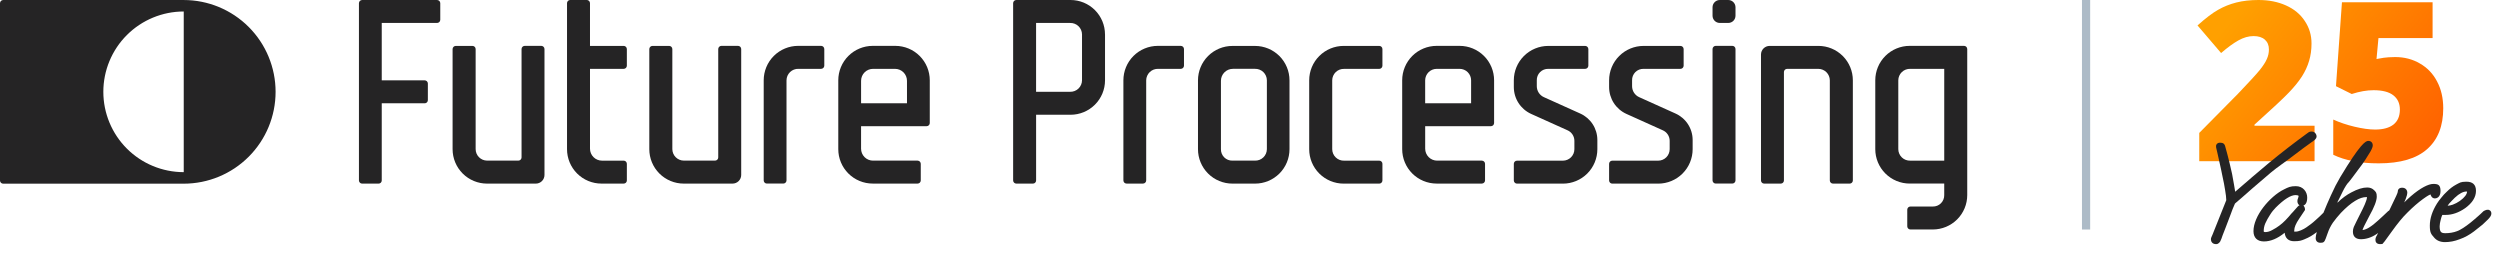
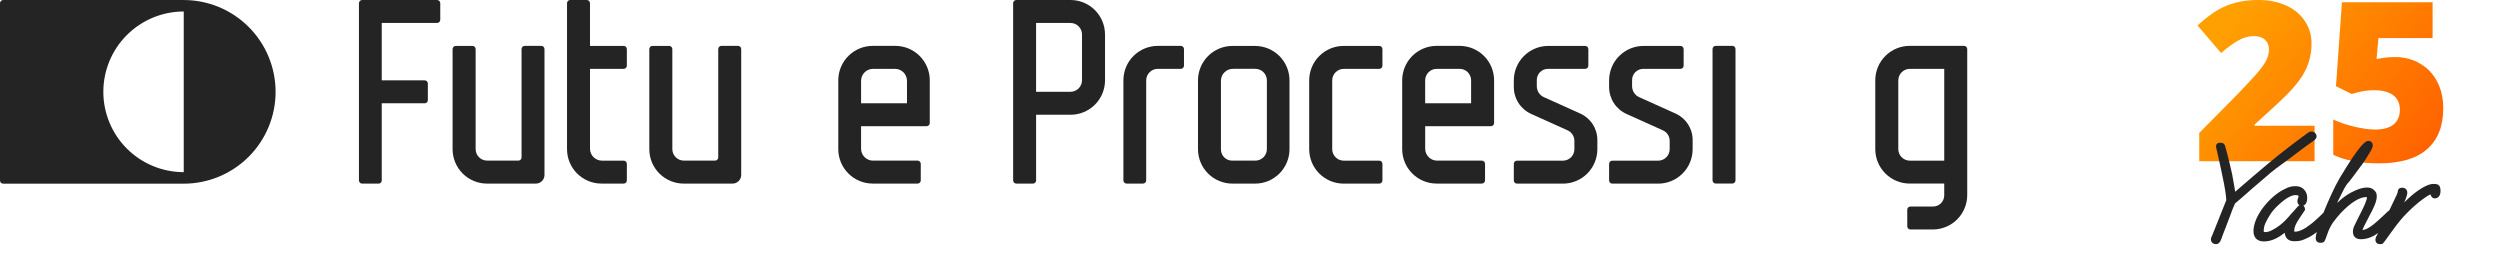
<svg xmlns="http://www.w3.org/2000/svg" width="305" height="34" viewBox="0 0 305 34" fill="none">
  <g clip-path="url(#clip0_9754_1897)">
    <path d="M211.348 5.595H209.315C209.213 5.596 209.116 5.637 209.045 5.709C208.973 5.78 208.932 5.877 208.93 5.978V22.012C208.932 22.113 208.973 22.209 209.045 22.281C209.117 22.352 209.214 22.393 209.315 22.394H211.348C211.449 22.392 211.546 22.351 211.617 22.28C211.689 22.208 211.729 22.112 211.731 22.011V5.984C211.732 5.933 211.722 5.883 211.703 5.836C211.685 5.789 211.656 5.746 211.621 5.71C211.585 5.674 211.543 5.645 211.496 5.625C211.449 5.606 211.399 5.595 211.348 5.595V5.595Z" fill="#252425" />
-     <path d="M209.818 0H210.843C211.078 0 211.304 0.093 211.471 0.26C211.637 0.426 211.731 0.652 211.731 0.887V1.916C211.731 2.15 211.638 2.375 211.472 2.541C211.306 2.707 211.081 2.8 210.846 2.8H209.815C209.58 2.8 209.355 2.707 209.189 2.541C209.024 2.375 208.93 2.15 208.93 1.916V0.887C208.93 0.652 209.024 0.426 209.19 0.26C209.357 0.093 209.583 0 209.818 0V0Z" fill="#252425" />
    <path d="M53.325 0.002H44.175C44.074 0.003 43.977 0.044 43.906 0.115C43.834 0.187 43.793 0.283 43.791 0.384V22.019C43.793 22.12 43.834 22.217 43.906 22.288C43.977 22.36 44.074 22.4 44.175 22.401H46.19C46.292 22.401 46.389 22.361 46.461 22.289C46.533 22.217 46.573 22.12 46.573 22.018V12.602H51.816C51.917 12.602 52.014 12.562 52.086 12.49C52.158 12.419 52.198 12.322 52.199 12.221V10.185C52.198 10.084 52.157 9.987 52.086 9.916C52.014 9.844 51.918 9.804 51.817 9.802H46.573V2.8H53.328C53.429 2.799 53.526 2.758 53.598 2.687C53.67 2.615 53.711 2.519 53.713 2.418V0.384C53.711 0.282 53.669 0.186 53.597 0.114C53.525 0.043 53.427 0.002 53.325 0.002V0.002Z" fill="#252425" />
    <path d="M76.093 8.4C76.194 8.399 76.29 8.358 76.361 8.288C76.433 8.217 76.474 8.121 76.476 8.02V5.984C76.475 5.883 76.434 5.786 76.363 5.714C76.291 5.642 76.195 5.601 76.094 5.6H71.979V0.383C71.978 0.282 71.937 0.185 71.866 0.114C71.794 0.042 71.698 0.001 71.597 -0.001H69.561C69.46 0 69.363 0.041 69.291 0.112C69.22 0.184 69.178 0.28 69.177 0.381V18.198C69.177 19.312 69.62 20.381 70.408 21.168C71.197 21.956 72.266 22.398 73.381 22.398H76.094C76.195 22.398 76.292 22.359 76.364 22.288C76.435 22.217 76.476 22.12 76.477 22.019V19.983C76.476 19.882 76.435 19.785 76.364 19.713C76.293 19.642 76.196 19.6 76.095 19.599H73.44C73.053 19.599 72.682 19.445 72.408 19.171C72.134 18.898 71.98 18.527 71.98 18.14V8.4H76.093Z" fill="#252425" />
    <path d="M66.048 5.596H64.013C63.912 5.597 63.815 5.638 63.743 5.709C63.671 5.781 63.63 5.877 63.629 5.978V19.213C63.627 19.314 63.586 19.411 63.514 19.482C63.442 19.553 63.345 19.594 63.244 19.595H59.424C59.054 19.593 58.699 19.444 58.438 19.182C58.176 18.92 58.029 18.565 58.028 18.195V5.985C58.028 5.935 58.018 5.885 57.999 5.838C57.98 5.792 57.952 5.75 57.916 5.714C57.88 5.678 57.838 5.65 57.792 5.631C57.745 5.611 57.695 5.601 57.645 5.601H55.601C55.5 5.602 55.403 5.643 55.331 5.714C55.259 5.786 55.218 5.882 55.216 5.983V18.2C55.216 18.751 55.325 19.297 55.536 19.807C55.748 20.317 56.057 20.78 56.448 21.17C56.838 21.56 57.302 21.869 57.812 22.08C58.322 22.291 58.868 22.4 59.42 22.4H65.372C65.651 22.4 65.919 22.289 66.117 22.093C66.314 21.896 66.426 21.628 66.427 21.35V5.985C66.427 5.884 66.388 5.786 66.317 5.714C66.246 5.641 66.15 5.599 66.048 5.596V5.596Z" fill="#252425" />
    <path d="M90.045 5.595H88.01C87.909 5.596 87.812 5.637 87.74 5.708C87.668 5.78 87.627 5.876 87.625 5.977V19.212C87.624 19.313 87.583 19.409 87.511 19.481C87.439 19.552 87.343 19.593 87.242 19.594H83.422C83.052 19.592 82.697 19.443 82.436 19.181C82.174 18.919 82.027 18.564 82.025 18.194V5.984C82.024 5.883 81.984 5.786 81.912 5.715C81.841 5.643 81.744 5.602 81.643 5.6H79.599C79.498 5.602 79.401 5.642 79.329 5.714C79.258 5.785 79.217 5.881 79.215 5.982V18.199C79.215 18.75 79.324 19.297 79.535 19.806C79.746 20.316 80.056 20.779 80.446 21.169C80.837 21.559 81.3 21.868 81.81 22.079C82.32 22.291 82.867 22.399 83.419 22.399H89.372C89.651 22.399 89.919 22.288 90.116 22.091C90.314 21.895 90.426 21.628 90.427 21.349V5.984C90.427 5.882 90.387 5.785 90.316 5.712C90.244 5.639 90.147 5.597 90.045 5.595V5.595Z" fill="#252425" />
-     <path d="M215.22 22.399H217.255C217.306 22.399 217.356 22.39 217.402 22.371C217.449 22.352 217.491 22.323 217.527 22.288C217.562 22.252 217.591 22.21 217.61 22.164C217.63 22.117 217.64 22.067 217.64 22.017V8.783C217.642 8.681 217.683 8.585 217.754 8.514C217.826 8.442 217.923 8.402 218.024 8.4H221.841C222.212 8.403 222.566 8.551 222.828 8.814C223.089 9.076 223.237 9.431 223.238 9.801V22.017C223.239 22.118 223.28 22.215 223.351 22.286C223.423 22.358 223.519 22.399 223.62 22.4H225.664C225.766 22.4 225.863 22.36 225.935 22.288C226.007 22.217 226.048 22.12 226.048 22.018V9.8C226.048 8.686 225.605 7.617 224.817 6.83C224.028 6.042 222.959 5.6 221.844 5.6H215.895C215.616 5.6 215.349 5.711 215.151 5.908C214.953 6.105 214.842 6.372 214.841 6.651V22.016C214.841 22.117 214.881 22.214 214.952 22.285C215.023 22.357 215.119 22.398 215.22 22.399Z" fill="#252425" />
    <path d="M134.81 4.2C134.81 3.086 134.367 2.018 133.579 1.23C132.79 0.443 131.721 0 130.606 0H123.987C123.885 0.001 123.789 0.042 123.717 0.113C123.645 0.185 123.604 0.281 123.602 0.382V22.017C123.604 22.118 123.645 22.215 123.717 22.286C123.789 22.358 123.885 22.398 123.987 22.399H126.022C126.124 22.399 126.221 22.359 126.293 22.287C126.364 22.215 126.405 22.118 126.405 22.016V14H130.609C131.724 14 132.793 13.557 133.581 12.77C134.37 11.982 134.813 10.914 134.813 9.8V4.199L134.81 4.2ZM126.402 2.801H130.546C130.735 2.794 130.923 2.826 131.099 2.893C131.275 2.96 131.436 3.062 131.572 3.192C131.708 3.323 131.817 3.479 131.891 3.652C131.966 3.825 132.005 4.012 132.006 4.2V9.793C132.005 9.982 131.967 10.168 131.892 10.342C131.818 10.516 131.709 10.673 131.573 10.804C131.437 10.935 131.276 11.037 131.1 11.105C130.923 11.173 130.735 11.205 130.546 11.199H126.402V2.801Z" fill="#252425" />
    <path d="M157.318 9.8C157.317 8.687 156.874 7.619 156.086 6.832C155.298 6.046 154.229 5.604 153.115 5.604H150.358C149.243 5.604 148.174 6.046 147.385 6.834C146.597 7.621 146.154 8.69 146.154 9.804V18.2C146.154 19.314 146.597 20.383 147.385 21.17C148.174 21.958 149.243 22.4 150.358 22.4H153.115C153.667 22.401 154.214 22.292 154.724 22.081C155.234 21.87 155.697 21.561 156.088 21.171C156.478 20.78 156.788 20.317 156.999 19.808C157.21 19.298 157.319 18.752 157.319 18.2V9.801L157.318 9.8ZM153.1 19.596H150.357C150.172 19.601 149.987 19.569 149.815 19.5C149.642 19.432 149.486 19.329 149.354 19.198C149.223 19.067 149.12 18.91 149.051 18.738C148.983 18.566 148.95 18.382 148.955 18.196V9.856C148.955 9.469 149.109 9.098 149.383 8.825C149.657 8.551 150.028 8.397 150.415 8.397H153.099C153.288 8.391 153.476 8.422 153.652 8.49C153.828 8.557 153.989 8.659 154.125 8.789C154.261 8.92 154.37 9.076 154.444 9.249C154.519 9.422 154.558 9.608 154.559 9.797V18.197C154.558 18.386 154.519 18.572 154.444 18.745C154.37 18.918 154.261 19.074 154.125 19.204C153.989 19.335 153.828 19.436 153.652 19.504C153.476 19.571 153.288 19.602 153.1 19.596V19.596Z" fill="#252425" />
-     <path d="M100.182 5.595H97.376C96.824 5.595 96.277 5.704 95.767 5.915C95.257 6.126 94.794 6.435 94.403 6.825C94.013 7.215 93.703 7.678 93.492 8.188C93.281 8.698 93.172 9.244 93.172 9.795V22.013C93.172 22.114 93.213 22.212 93.284 22.283C93.356 22.355 93.454 22.395 93.555 22.395H95.57C95.672 22.393 95.768 22.353 95.84 22.281C95.912 22.21 95.952 22.113 95.954 22.012V9.799C95.955 9.611 95.994 9.424 96.068 9.251C96.143 9.078 96.251 8.921 96.388 8.79C96.524 8.66 96.685 8.558 96.861 8.49C97.037 8.423 97.225 8.391 97.414 8.398H100.179C100.281 8.397 100.377 8.356 100.449 8.285C100.521 8.213 100.562 8.117 100.564 8.016V5.984C100.564 5.882 100.524 5.785 100.453 5.712C100.381 5.639 100.284 5.597 100.182 5.595V5.595Z" fill="#252425" />
    <path d="M144.064 5.596H141.258C140.706 5.596 140.159 5.705 139.649 5.916C139.139 6.127 138.676 6.436 138.285 6.826C137.895 7.216 137.585 7.679 137.374 8.189C137.163 8.699 137.054 9.245 137.054 9.796V22.014C137.054 22.064 137.064 22.114 137.084 22.16C137.103 22.207 137.131 22.249 137.167 22.285C137.203 22.32 137.245 22.348 137.292 22.367C137.338 22.386 137.388 22.396 137.439 22.396H139.453C139.555 22.394 139.651 22.353 139.722 22.282C139.794 22.21 139.835 22.114 139.836 22.013V9.8C139.837 9.612 139.876 9.425 139.951 9.252C140.025 9.079 140.134 8.922 140.27 8.792C140.406 8.661 140.567 8.559 140.743 8.491C140.919 8.424 141.108 8.393 141.296 8.399H144.062C144.163 8.398 144.26 8.357 144.331 8.286C144.403 8.214 144.444 8.118 144.446 8.017V5.985C144.446 5.883 144.406 5.786 144.335 5.713C144.263 5.64 144.166 5.598 144.064 5.596V5.596Z" fill="#252425" />
    <path d="M239.615 5.595H232.988C231.873 5.595 230.803 6.038 230.015 6.825C229.227 7.613 228.784 8.681 228.784 9.795V18.195C228.784 19.309 229.227 20.377 230.015 21.165C230.803 21.953 231.873 22.395 232.988 22.395H237.196V23.795C237.201 23.981 237.169 24.165 237.1 24.337C237.032 24.51 236.929 24.666 236.798 24.797C236.666 24.928 236.51 25.031 236.338 25.1C236.165 25.168 235.981 25.201 235.795 25.196H233.07C233.019 25.195 232.97 25.205 232.923 25.224C232.877 25.243 232.834 25.271 232.799 25.306C232.763 25.342 232.735 25.384 232.716 25.43C232.696 25.476 232.686 25.526 232.686 25.576V27.612C232.686 27.663 232.696 27.713 232.715 27.759C232.734 27.806 232.762 27.848 232.798 27.884C232.833 27.919 232.875 27.948 232.922 27.967C232.968 27.986 233.018 27.996 233.069 27.997H235.799C236.351 27.997 236.898 27.888 237.408 27.677C237.918 27.466 238.382 27.157 238.772 26.767C239.162 26.377 239.472 25.913 239.683 25.404C239.895 24.894 240.003 24.348 240.003 23.796V5.984C240.003 5.881 239.962 5.782 239.889 5.709C239.817 5.637 239.718 5.595 239.615 5.595V5.595ZM233.052 19.599C232.863 19.606 232.675 19.574 232.499 19.507C232.323 19.44 232.162 19.338 232.026 19.207C231.89 19.076 231.781 18.92 231.707 18.747C231.632 18.574 231.593 18.387 231.592 18.199V9.798C231.593 9.61 231.632 9.424 231.707 9.251C231.782 9.077 231.89 8.921 232.026 8.791C232.162 8.66 232.323 8.558 232.499 8.491C232.676 8.424 232.864 8.392 233.052 8.399H237.197V19.599H233.052Z" fill="#252425" />
    <path d="M163.99 8.403H168.273C168.374 8.401 168.471 8.36 168.542 8.289C168.614 8.217 168.655 8.121 168.656 8.02V5.985C168.656 5.935 168.647 5.885 168.627 5.839C168.608 5.792 168.58 5.75 168.545 5.714C168.509 5.678 168.467 5.65 168.42 5.631C168.374 5.611 168.324 5.601 168.274 5.601H164.108C164.05 5.601 163.99 5.601 163.926 5.601C162.811 5.601 161.742 6.044 160.954 6.831C160.165 7.619 159.722 8.687 159.722 9.801V18.202C159.722 19.316 160.165 20.384 160.954 21.172C161.742 21.959 162.811 22.402 163.926 22.402H168.274C168.375 22.4 168.472 22.359 168.543 22.287C168.614 22.216 168.655 22.119 168.656 22.018V19.981C168.656 19.88 168.615 19.783 168.543 19.712C168.471 19.641 168.374 19.601 168.273 19.601H163.99C163.801 19.608 163.613 19.576 163.437 19.509C163.261 19.442 163.1 19.34 162.964 19.209C162.827 19.078 162.719 18.922 162.644 18.749C162.57 18.576 162.531 18.389 162.53 18.201V9.8C162.531 9.612 162.57 9.426 162.644 9.253C162.719 9.08 162.828 8.923 162.964 8.793C163.1 8.663 163.261 8.561 163.437 8.494C163.613 8.427 163.801 8.396 163.99 8.403V8.403Z" fill="#252425" />
    <path d="M109.231 5.596H106.475C105.923 5.596 105.376 5.705 104.866 5.916C104.356 6.127 103.892 6.436 103.502 6.826C103.111 7.216 102.802 7.679 102.591 8.189C102.379 8.699 102.271 9.245 102.271 9.796V18.196C102.27 18.747 102.379 19.294 102.59 19.803C102.801 20.313 103.111 20.776 103.502 21.166C103.892 21.556 104.356 21.866 104.866 22.076C105.376 22.288 105.922 22.396 106.475 22.396H111.948C111.998 22.396 112.048 22.386 112.095 22.367C112.141 22.348 112.184 22.32 112.219 22.285C112.255 22.249 112.284 22.207 112.303 22.16C112.322 22.114 112.332 22.064 112.333 22.014V19.98C112.331 19.879 112.29 19.783 112.219 19.711C112.147 19.64 112.051 19.599 111.95 19.597H106.51C106.122 19.597 105.751 19.444 105.477 19.17C105.203 18.896 105.05 18.525 105.05 18.138V15.396H113.048C113.149 15.395 113.246 15.354 113.318 15.283C113.39 15.211 113.431 15.115 113.432 15.014V9.799C113.433 9.248 113.324 8.701 113.114 8.192C112.903 7.682 112.593 7.219 112.203 6.828C111.813 6.438 111.35 6.128 110.84 5.917C110.33 5.706 109.783 5.597 109.231 5.596ZM110.653 12.598H105.052V9.858C105.052 9.471 105.206 9.1 105.48 8.826C105.754 8.553 106.125 8.399 106.513 8.399H109.191C109.579 8.399 109.95 8.553 110.224 8.826C110.498 9.1 110.651 9.471 110.651 9.858L110.653 12.598Z" fill="#252425" />
    <path d="M178.074 5.596H175.271C174.719 5.596 174.173 5.705 173.663 5.916C173.153 6.127 172.689 6.436 172.299 6.826C171.908 7.216 171.599 7.679 171.387 8.189C171.176 8.699 171.067 9.245 171.067 9.796V18.196C171.067 18.747 171.176 19.294 171.387 19.803C171.598 20.313 171.908 20.776 172.298 21.166C172.689 21.556 173.152 21.866 173.662 22.076C174.173 22.288 174.719 22.396 175.271 22.396H180.791C180.892 22.395 180.989 22.354 181.06 22.283C181.132 22.211 181.173 22.115 181.175 22.014V19.98C181.174 19.879 181.133 19.783 181.061 19.711C180.99 19.64 180.894 19.599 180.793 19.597H175.332C174.945 19.597 174.573 19.444 174.299 19.17C174.026 18.896 173.872 18.525 173.872 18.138V15.396H181.895C181.997 15.395 182.093 15.354 182.165 15.283C182.237 15.211 182.278 15.115 182.28 15.014V9.799C182.28 9.247 182.172 8.701 181.961 8.191C181.749 7.681 181.44 7.217 181.049 6.827C180.658 6.436 180.194 6.127 179.684 5.916C179.174 5.704 178.626 5.596 178.074 5.596ZM179.475 12.598H173.87V9.798C173.872 9.428 174.021 9.073 174.283 8.811C174.546 8.549 174.901 8.401 175.271 8.399H178.074C178.445 8.399 178.802 8.546 179.064 8.809C179.327 9.071 179.475 9.427 179.475 9.798V12.598Z" fill="#252425" />
    <path d="M192.778 13.846L188.354 11.853C188.096 11.737 187.878 11.549 187.724 11.312C187.571 11.075 187.489 10.799 187.489 10.516V9.8C187.483 9.615 187.516 9.431 187.584 9.259C187.653 9.086 187.756 8.93 187.887 8.799C188.018 8.668 188.174 8.565 188.346 8.496C188.519 8.428 188.703 8.395 188.888 8.4H193.394C193.496 8.399 193.592 8.358 193.664 8.287C193.736 8.215 193.777 8.119 193.779 8.018V5.985C193.777 5.884 193.737 5.788 193.665 5.716C193.594 5.645 193.497 5.604 193.396 5.602H188.89C187.775 5.602 186.706 6.045 185.918 6.832C185.129 7.62 184.686 8.688 184.686 9.802V10.618C184.686 11.308 184.884 11.984 185.257 12.565C185.63 13.145 186.162 13.607 186.79 13.893L191.224 15.89C191.476 15.998 191.691 16.178 191.843 16.407C191.994 16.636 192.075 16.904 192.075 17.179V18.202C192.075 18.573 191.927 18.929 191.664 19.191C191.401 19.453 191.045 19.601 190.674 19.602H185.071C185.021 19.602 184.971 19.611 184.924 19.63C184.878 19.649 184.835 19.677 184.8 19.713C184.764 19.748 184.736 19.79 184.716 19.836C184.697 19.883 184.687 19.932 184.686 19.982V22.019C184.688 22.12 184.728 22.217 184.8 22.288C184.871 22.36 184.968 22.401 185.069 22.403H190.674C191.789 22.403 192.858 21.96 193.646 21.173C194.435 20.385 194.878 19.317 194.878 18.203V17.072C194.877 16.389 194.678 15.721 194.306 15.148C193.933 14.576 193.402 14.124 192.778 13.846V13.846Z" fill="#252425" />
    <path d="M204.403 13.846L199.979 11.853C199.721 11.737 199.503 11.549 199.349 11.312C199.196 11.075 199.114 10.799 199.114 10.516V9.8C199.108 9.615 199.141 9.431 199.209 9.259C199.278 9.086 199.38 8.93 199.511 8.799C199.642 8.668 199.799 8.565 199.971 8.496C200.143 8.428 200.328 8.395 200.513 8.4H205.019C205.12 8.399 205.217 8.358 205.289 8.287C205.361 8.215 205.402 8.119 205.404 8.018V5.985C205.402 5.884 205.361 5.788 205.29 5.716C205.219 5.645 205.122 5.604 205.021 5.602H200.515C199.4 5.602 198.331 6.045 197.542 6.832C196.754 7.62 196.311 8.688 196.311 9.802V10.618C196.311 11.308 196.508 11.984 196.881 12.565C197.254 13.145 197.787 13.607 198.415 13.893L202.848 15.89C203.101 15.998 203.316 16.178 203.468 16.407C203.619 16.636 203.7 16.904 203.7 17.179V18.202C203.699 18.573 203.551 18.929 203.289 19.191C203.026 19.453 202.67 19.601 202.299 19.602H196.695C196.644 19.602 196.595 19.611 196.548 19.63C196.502 19.649 196.459 19.677 196.424 19.713C196.388 19.748 196.359 19.79 196.34 19.836C196.321 19.883 196.31 19.932 196.31 19.982V22.019C196.311 22.12 196.352 22.217 196.423 22.288C196.495 22.36 196.591 22.401 196.693 22.403H202.298C203.413 22.403 204.482 21.96 205.27 21.173C206.059 20.385 206.502 19.317 206.502 18.203V17.072C206.501 16.389 206.302 15.721 205.93 15.149C205.557 14.576 205.027 14.124 204.403 13.846V13.846Z" fill="#252425" />
    <path d="M22.416 0.002H0.384C0.283 0.003 0.186 0.044 0.115 0.115C0.043 0.187 0.002 0.283 0 0.384V22.025C0.001 22.126 0.042 22.223 0.113 22.295C0.185 22.366 0.281 22.407 0.383 22.409H22.415C25.388 22.406 28.238 21.225 30.339 19.124C32.44 17.024 33.621 14.176 33.622 11.206V11.206C33.622 8.236 32.441 5.388 30.34 3.287C28.239 1.186 25.389 0.005 22.416 0.002ZM22.416 21.002C19.815 21.002 17.32 19.97 15.48 18.132C13.641 16.294 12.607 13.801 12.607 11.202C12.607 8.603 13.641 6.11 15.48 4.273C17.32 2.435 19.815 1.402 22.416 1.402V21.002Z" fill="#252425" />
  </g>
-   <line x1="254.5" y1="-2.18557e-08" x2="254.5" y2="28" stroke="#ADBBC7" />
  <path d="M292.215 6.961C293.328 6.961 294.332 7.222 295.224 7.744C296.126 8.256 296.824 8.985 297.319 9.931C297.823 10.877 298.075 11.969 298.075 13.206C298.075 15.372 297.421 17.034 296.113 18.191C294.813 19.349 292.842 19.928 290.199 19.928C287.936 19.928 286.089 19.579 284.657 18.881V14.585C285.426 14.939 286.292 15.23 287.256 15.46C288.228 15.69 289.063 15.805 289.762 15.805C290.734 15.805 291.481 15.601 292.002 15.195C292.524 14.78 292.785 14.17 292.785 13.365C292.785 12.623 292.52 12.044 291.989 11.628C291.459 11.213 290.654 11.005 289.576 11.005C288.754 11.005 287.866 11.16 286.911 11.469L284.989 10.515L285.718 0.279H296.776V4.641H290.173L289.934 7.2C290.624 7.067 291.114 6.997 291.406 6.988C291.698 6.97 291.967 6.961 292.215 6.961Z" fill="url(#paint0_linear_9754_1897)" />
  <path d="M282.377 19.663H268.309V16.215L273.042 11.429C274.395 10.015 275.279 9.051 275.694 8.539C276.11 8.017 276.397 7.571 276.556 7.2C276.724 6.828 276.808 6.439 276.808 6.033C276.808 5.529 276.644 5.131 276.317 4.839C275.99 4.548 275.531 4.402 274.938 4.402C274.329 4.402 273.71 4.579 273.082 4.932C272.463 5.277 271.761 5.79 270.974 6.47L268.097 3.103C269.096 2.21 269.935 1.573 270.616 1.193C271.297 0.804 272.035 0.508 272.83 0.305C273.635 0.102 274.536 0 275.535 0C276.79 0 277.908 0.221 278.89 0.663C279.88 1.105 280.644 1.737 281.183 2.559C281.731 3.372 282.005 4.287 282.005 5.304C282.005 6.064 281.908 6.766 281.714 7.412C281.528 8.057 281.236 8.693 280.839 9.321C280.441 9.94 279.91 10.594 279.248 11.283C278.593 11.973 277.192 13.281 275.045 15.208V15.34H282.377V19.663Z" fill="url(#paint1_linear_9754_1897)" />
  <path d="M279.657 19.094C280.527 18.414 281.398 17.789 282.268 17.163C282.35 17.109 282.622 16.918 282.622 16.646C282.622 16.374 282.404 16.048 282.023 16.048C281.779 16.048 281.67 16.129 281.67 16.129C281.67 16.129 281.534 16.211 281.479 16.265C279.902 17.408 278.324 18.632 276.801 19.883C275.414 21.025 274.054 22.222 272.694 23.392C272.639 23.12 272.612 22.848 272.558 22.576C272.476 22.113 272.395 21.651 272.313 21.216C272.231 20.862 272.123 20.372 271.987 19.801C271.851 19.203 271.66 18.55 271.47 17.843C271.443 17.707 271.388 17.625 271.307 17.544C271.198 17.435 271.007 17.408 270.844 17.408C270.518 17.408 270.355 17.625 270.355 17.816C270.355 18.006 270.355 17.925 270.491 18.523C270.572 18.904 270.681 19.339 270.79 19.856C270.899 20.372 271.035 20.916 271.143 21.515C271.279 22.113 271.388 22.684 271.47 23.228C271.551 23.718 271.606 24.126 271.606 24.425L269.92 28.641L269.811 28.886C269.756 28.995 269.729 29.104 269.729 29.185C269.729 29.457 269.892 29.783 270.355 29.783C270.537 29.783 270.6 29.729 270.708 29.647C270.79 29.566 270.871 29.484 270.926 29.321C270.98 29.212 271.062 29.022 271.143 28.75C271.252 28.478 271.388 28.151 271.524 27.771L271.959 26.628C272.095 26.247 272.259 25.867 272.367 25.54C272.503 25.241 272.585 24.996 272.667 24.833C273.374 24.235 274.081 23.609 274.788 22.984C275.523 22.358 276.284 21.705 277.046 21.052C277.862 20.372 278.814 19.747 279.657 19.094Z" fill="#252425" />
  <path d="M297.064 24.207C297.227 24.207 297.744 24.098 297.744 23.309C297.744 22.52 297.418 22.439 296.847 22.439C296.275 22.439 295.296 22.928 294.127 23.935C293.855 24.18 293.583 24.424 293.311 24.696C293.392 24.506 293.474 24.343 293.528 24.18C293.637 23.881 293.691 23.663 293.691 23.527C293.691 23.146 293.447 22.901 293.066 22.901C292.685 22.901 292.522 23.119 292.522 23.418C292.522 23.5 292.386 23.853 291.543 25.567L291.461 25.703C291.407 25.703 291.352 25.757 291.298 25.812C290.917 26.165 290.536 26.546 290.128 26.9C289.748 27.253 289.367 27.552 289.013 27.77C288.741 27.933 288.469 28.042 288.224 28.069C288.279 27.879 288.469 27.444 289.04 26.383C289.666 25.268 289.965 24.479 289.965 23.989C289.965 23.5 289.856 23.418 289.639 23.201C289.421 22.983 289.149 22.874 288.796 22.874C288.252 22.874 287.626 23.064 286.864 23.473C286.293 23.772 285.722 24.18 285.178 24.724V24.642C285.287 24.424 285.423 24.152 285.559 23.881C285.695 23.581 285.858 23.282 285.994 23.01C286.157 22.738 286.266 22.548 286.375 22.412C286.538 22.248 286.728 22.004 286.973 21.677C287.218 21.351 287.49 20.997 287.762 20.616C288.061 20.236 288.333 19.855 288.578 19.474C288.823 19.093 289.04 18.74 289.204 18.468C289.448 18.033 289.476 17.842 289.476 17.733C289.476 17.407 289.258 17.189 288.932 17.189C288.605 17.189 287.952 17.543 285.504 21.623C285.341 21.922 285.151 22.276 284.933 22.657C284.743 23.037 284.552 23.445 284.362 23.853C284.036 24.56 283.737 25.268 283.465 25.948C283.165 26.247 282.839 26.573 282.485 26.872C282.105 27.226 281.724 27.498 281.37 27.743C281.207 27.852 280.989 27.988 280.717 28.096C280.473 28.205 280.255 28.259 280.037 28.259C279.82 28.259 279.901 28.259 279.901 28.096C279.901 27.743 280.092 27.28 280.5 26.682L281.207 25.621V25.54C281.207 25.349 281.125 25.186 281.017 25.077C281.234 24.996 281.479 24.778 281.479 24.098C281.479 23.418 280.989 22.711 280.092 22.711C279.427 22.711 279.167 22.847 278.677 23.092C278.215 23.309 277.753 23.636 277.317 24.016C276.882 24.397 276.474 24.832 276.121 25.295C275.767 25.757 275.468 26.247 275.25 26.764C275.033 27.28 274.924 27.743 274.924 28.205C274.924 28.994 275.386 29.456 276.202 29.456C277.018 29.456 277.861 29.103 278.732 28.395C278.786 29.048 279.194 29.429 279.874 29.429C280.554 29.429 280.745 29.348 281.098 29.212C281.425 29.076 281.724 28.939 281.941 28.803C282.159 28.668 282.404 28.504 282.649 28.314C282.567 28.613 282.513 28.858 282.513 29.048C282.513 29.402 282.73 29.619 283.084 29.619C283.437 29.619 283.573 29.565 283.737 29.103L283.954 28.504C284.117 28.015 284.335 27.579 284.607 27.172C284.906 26.764 285.232 26.356 285.586 25.975C286.212 25.322 286.783 24.832 287.327 24.506C287.844 24.18 288.306 24.044 288.687 24.044C289.068 24.044 288.741 24.044 288.768 24.044C288.768 24.098 288.768 24.261 288.66 24.533C288.578 24.778 288.442 25.104 288.252 25.485L287.463 27.063C287.327 27.335 287.245 27.525 287.164 27.688C287.082 27.879 287.055 28.069 287.055 28.259C287.055 28.858 287.408 29.184 288.034 29.184C288.66 29.184 289.34 28.967 289.938 28.559C289.992 28.504 290.074 28.477 290.128 28.423L289.965 28.749C289.965 28.776 289.911 28.831 289.884 28.885C289.829 29.021 289.802 29.13 289.802 29.266C289.802 29.511 289.938 29.783 290.373 29.783C290.808 29.783 290.672 29.701 290.754 29.647C290.808 29.592 290.863 29.538 290.917 29.456L291.787 28.259C292.467 27.308 293.12 26.492 293.746 25.893C294.371 25.268 294.997 24.724 295.595 24.288C296.194 23.853 296.439 23.744 296.52 23.717C296.656 24.152 296.901 24.207 297.064 24.207ZM280.581 25.023C280.5 25.05 280.418 25.104 280.337 25.186C280.173 25.376 280.037 25.54 279.901 25.676C279.765 25.812 279.684 25.948 279.575 26.029C279.058 26.655 278.569 27.172 278.079 27.525C277.834 27.715 277.562 27.879 277.209 28.069C276.909 28.232 276.638 28.314 276.393 28.314C276.148 28.314 276.175 28.259 276.175 28.151C276.175 27.879 276.23 27.579 276.366 27.253C276.529 26.9 276.719 26.546 276.937 26.22C277.154 25.866 277.399 25.567 277.644 25.322C278.65 24.316 279.466 23.799 280.065 23.799C280.507 23.826 280.439 23.913 280.418 23.989C280.388 24.098 280.364 24.18 280.364 24.18C280.309 24.288 280.282 24.424 280.282 24.533C280.282 24.751 280.364 24.914 280.5 25.023H280.581Z" fill="#252425" />
-   <path d="M303.728 25.648C303.511 25.512 303.239 25.621 302.994 25.757C302.749 26.002 302.505 26.22 302.287 26.41C302.097 26.601 301.77 26.845 301.389 27.172C300.737 27.688 300.193 28.042 299.757 28.205C299.322 28.368 298.833 28.45 298.343 28.45C297.853 28.45 297.636 28.341 297.636 27.607C297.636 27.383 297.69 27.117 297.772 26.791C297.826 26.573 297.881 26.383 297.962 26.22H297.989C298.098 26.22 298.234 26.22 298.37 26.22C299.159 26.22 299.948 25.948 300.737 25.404C301.607 24.778 302.069 24.071 302.069 23.282C302.069 22.493 301.634 22.167 300.9 22.167C300.165 22.167 300.084 22.303 299.649 22.521C299.241 22.738 298.86 23.037 298.506 23.391C298.261 23.608 298.044 23.853 297.853 24.098C297.636 24.343 297.473 24.588 297.309 24.832C296.738 25.757 296.439 26.655 296.439 27.525C296.439 28.396 296.602 28.559 296.929 28.94C297.255 29.348 297.717 29.538 298.289 29.538C298.86 29.538 299.458 29.429 300.084 29.184C300.709 28.967 301.281 28.64 301.825 28.232C302.287 27.879 302.641 27.58 302.885 27.389C303.103 27.172 303.32 26.981 303.511 26.791C303.81 26.492 303.946 26.274 303.946 26.056C303.946 25.839 303.864 25.73 303.728 25.648ZM298.588 25.132C298.642 25.05 298.724 24.941 298.778 24.86C298.969 24.642 299.213 24.397 299.485 24.125C300.029 23.608 300.519 23.364 300.9 23.364C301.281 23.364 300.954 23.364 300.981 23.364C300.981 23.69 300.682 24.098 300.111 24.506C299.839 24.697 299.54 24.86 299.241 24.968C299.023 25.05 298.833 25.077 298.588 25.105V25.132Z" fill="#252425" />
  <defs>
    <linearGradient id="paint0_linear_9754_1897" x1="273.283" y1="0.933" x2="296.81" y2="19.43" gradientUnits="userSpaceOnUse">
      <stop stop-color="#FFA000" />
      <stop offset="1" stop-color="#FF6000" />
    </linearGradient>
    <linearGradient id="paint1_linear_9754_1897" x1="273.283" y1="0.933" x2="296.81" y2="19.429" gradientUnits="userSpaceOnUse">
      <stop stop-color="#FFA000" />
      <stop offset="1" stop-color="#FF6000" />
    </linearGradient>
    <clipPath id="clip0_9754_1897">
      <rect width="240" height="28" fill="white" />
    </clipPath>
  </defs>
</svg>